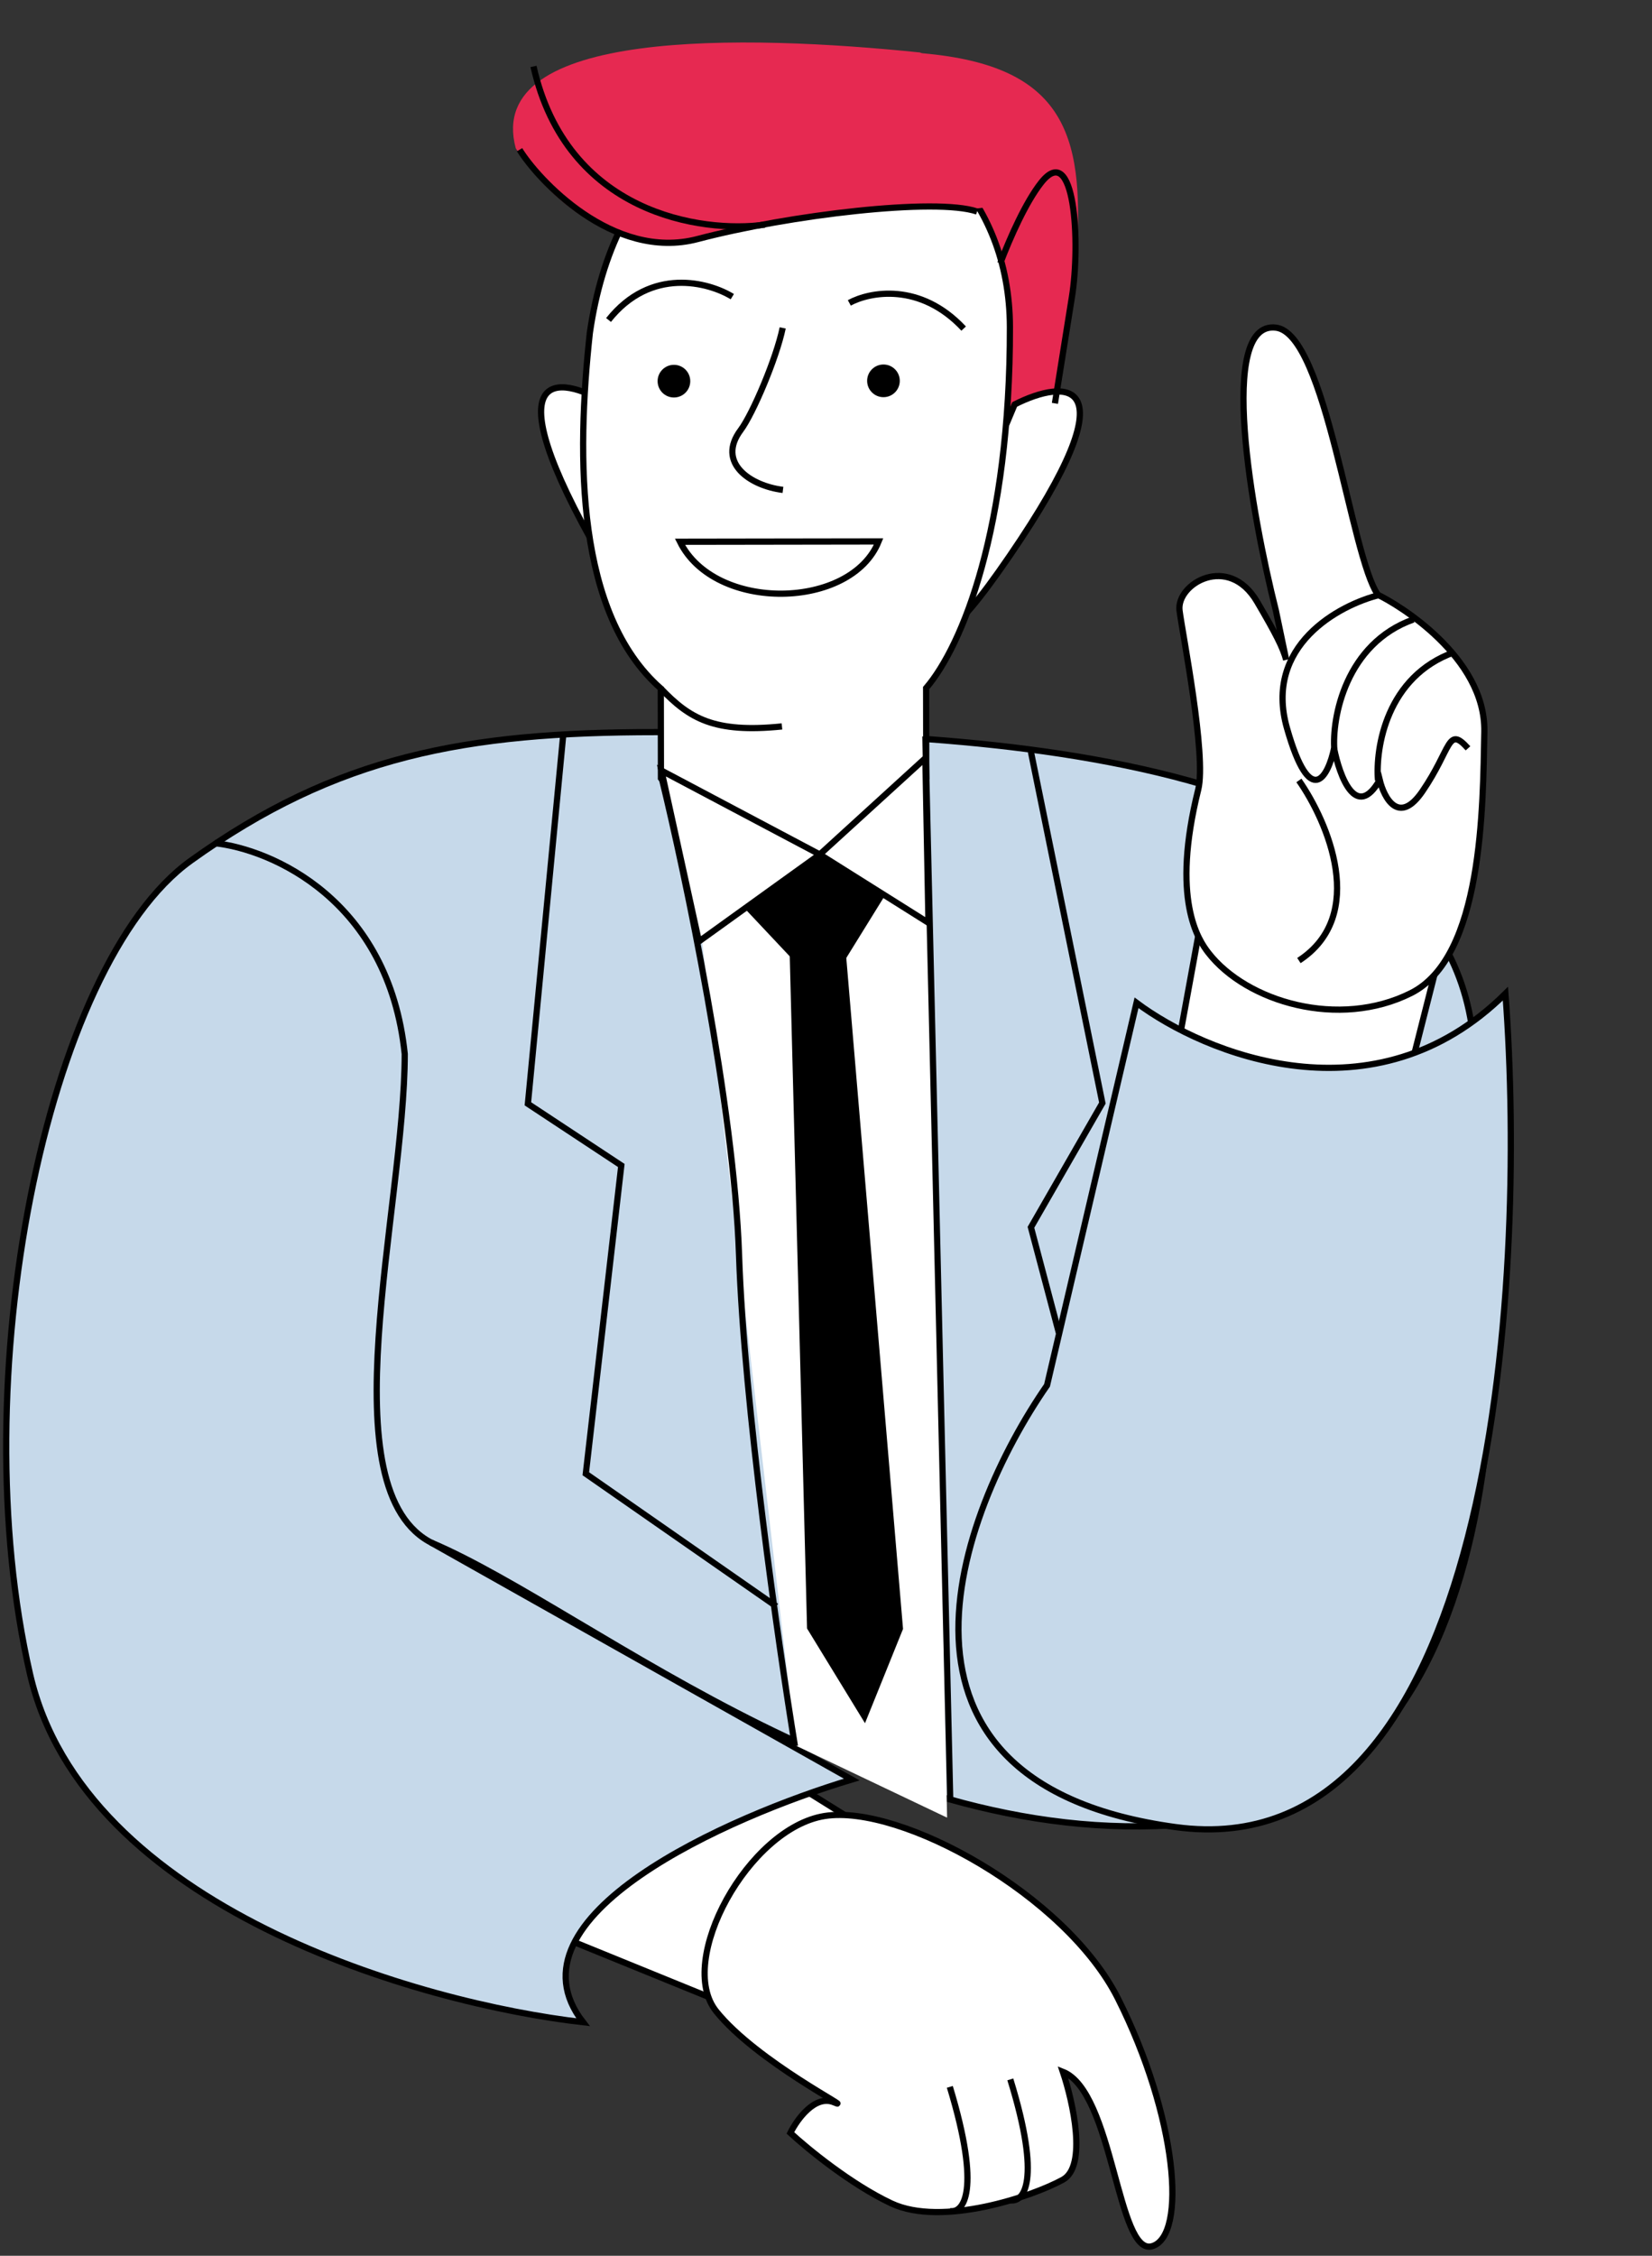
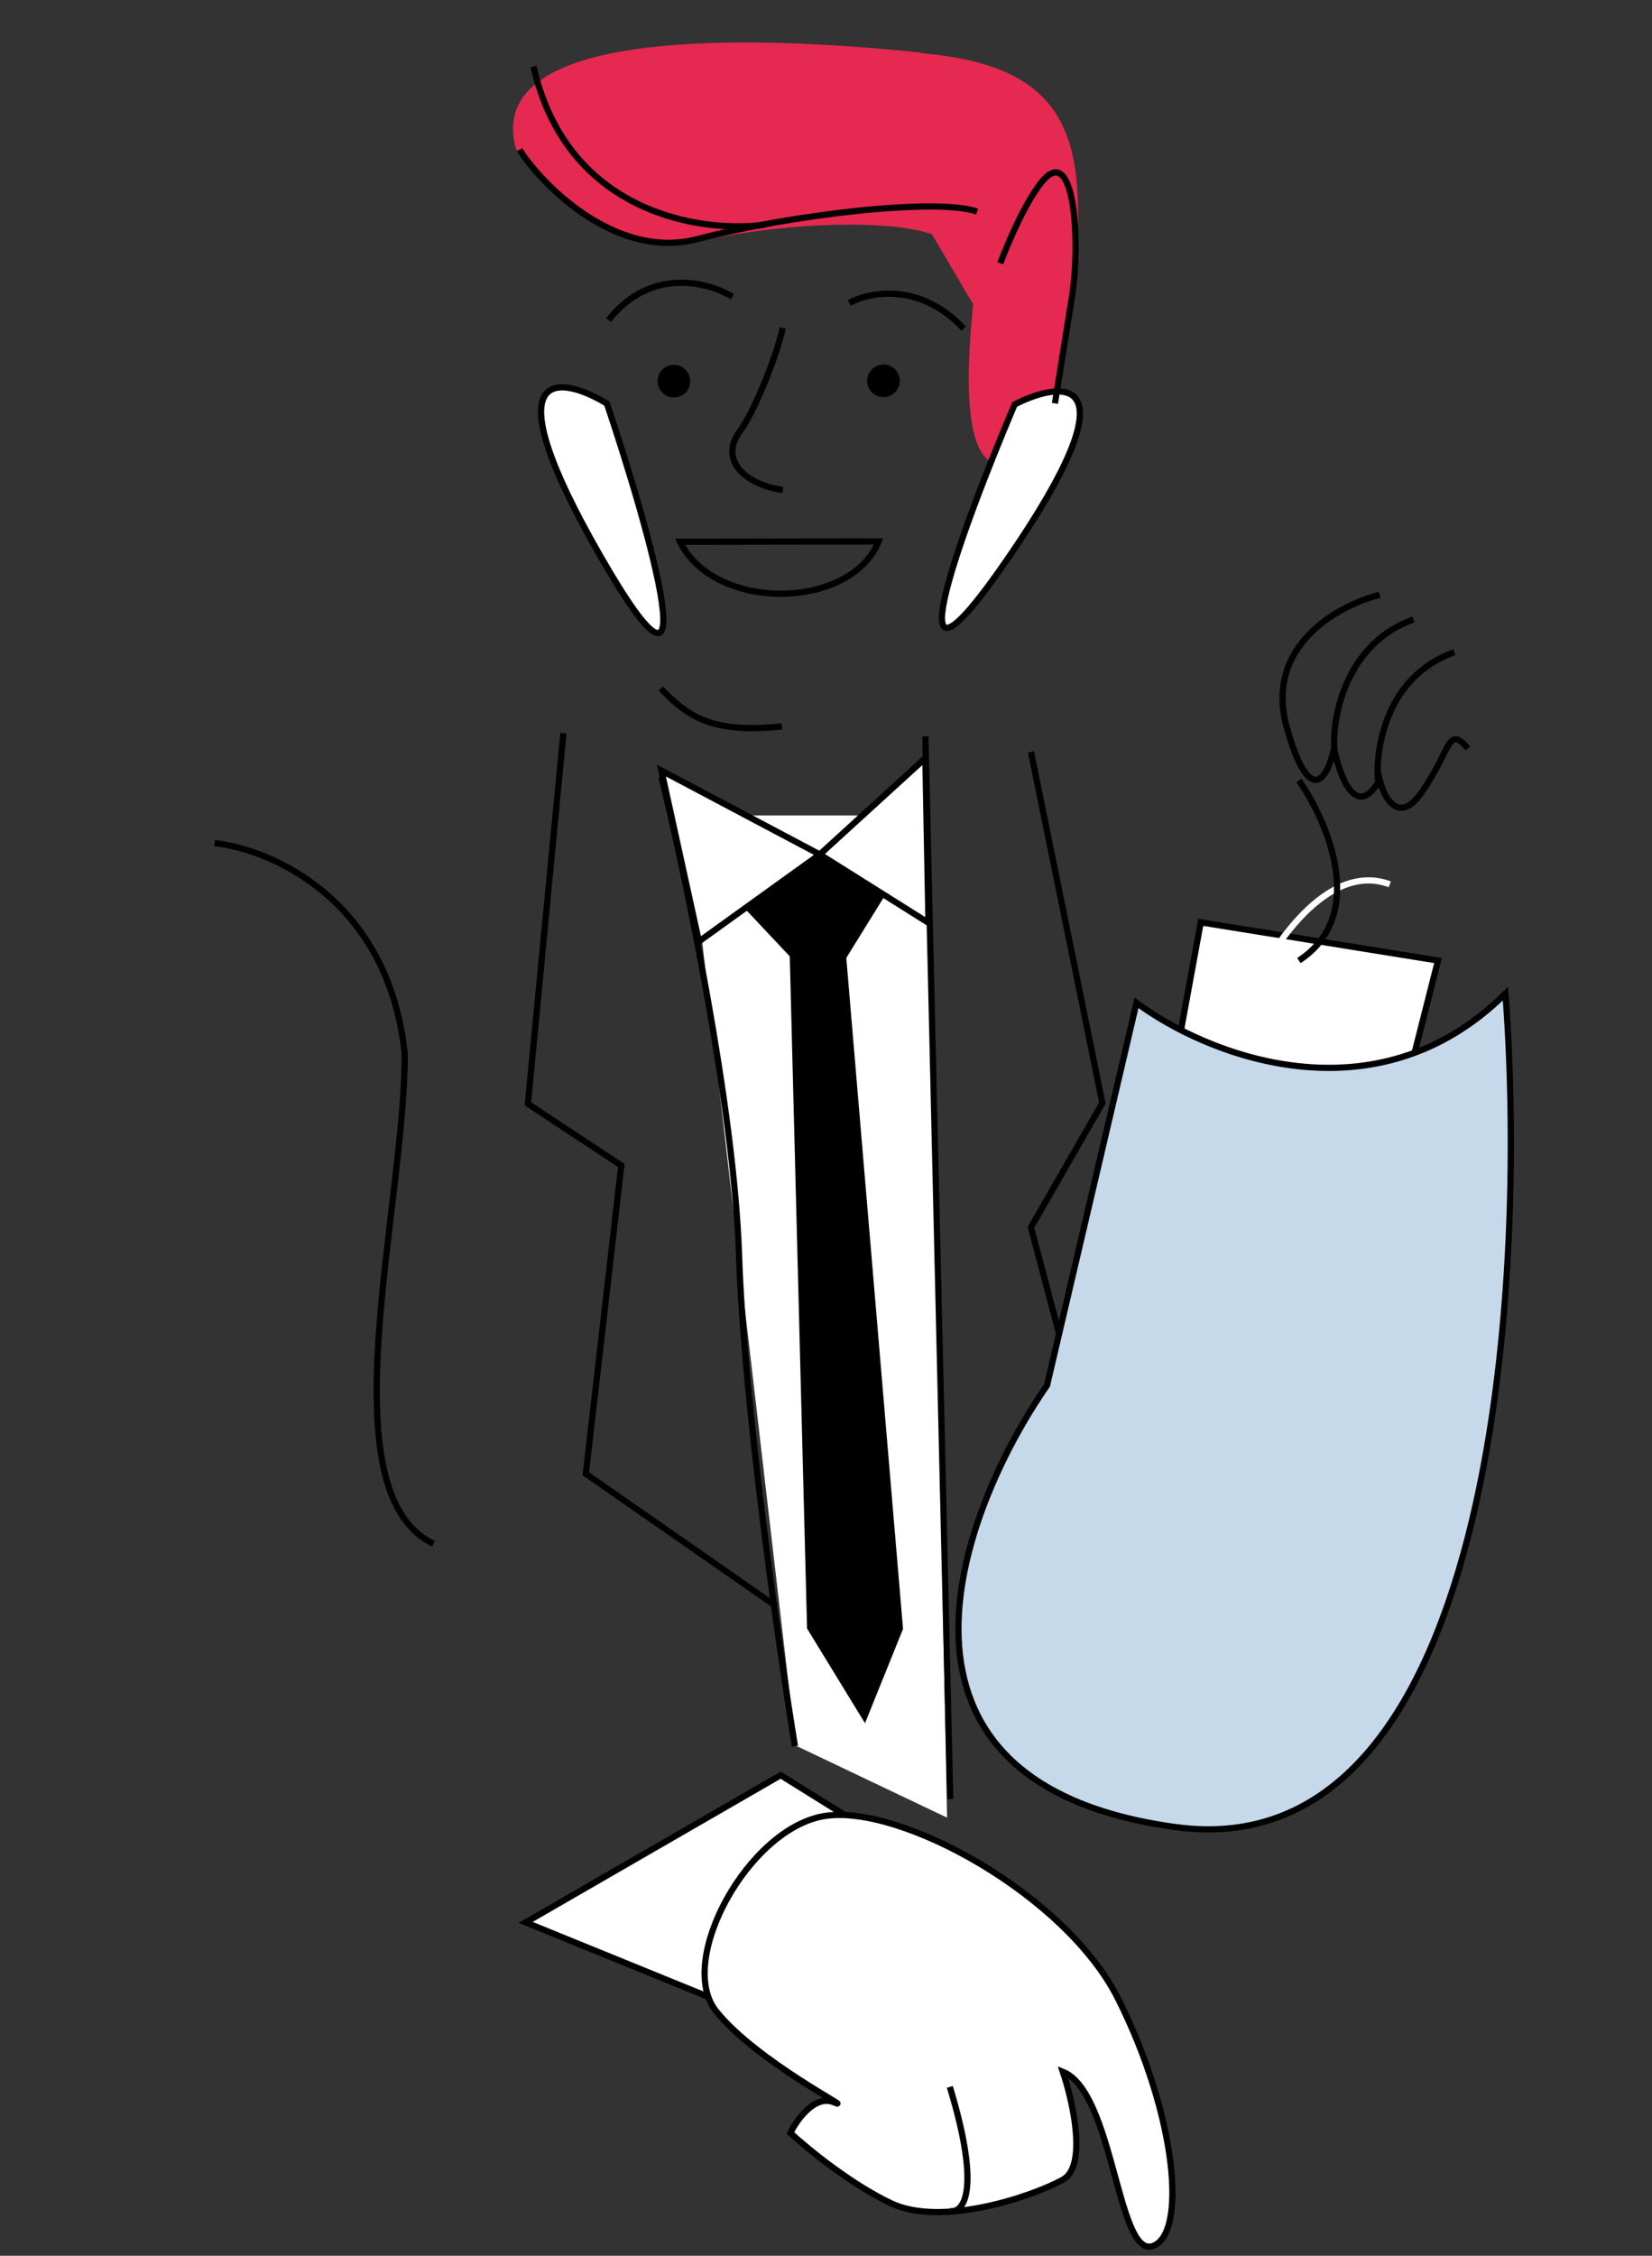
<svg xmlns="http://www.w3.org/2000/svg" width="266" height="363" viewBox="0 0 266 363" fill="none">
  <rect x="0" y="0" width="266" height="363" fill="#333333" stroke="none" />
  <path d="M112.993 38.709C98.114 41.844 87.35 29.39 84.505 24.729C79.347 5.374 121.543 5.792 149.64 8.679C172.117 10.989 174.77 22.554 173.232 42.545L169.334 71.165C167.929 73.576 162.583 77.544 158.776 73.715C154.968 69.886 155.92 56.841 156.687 48.946L150.047 37.685C143.444 35.416 127.873 35.575 112.993 38.709Z" fill="#E62951" />
  <path d="M163.376 65.082C171.478 60.985 182.657 60.127 162.558 89.473C142.458 118.818 154.729 85.439 163.376 65.082Z" fill="white" stroke="black" />
  <path d="M97.721 64.945C89.958 60.246 78.884 58.583 96.692 89.527C114.499 120.471 104.798 86.033 97.721 64.945Z" fill="white" stroke="black" />
  <path d="M145.68 298.11L125.703 285.661L84.644 309.353L121.386 324.311L145.68 298.11Z" fill="white" stroke="black" />
-   <path d="M93.879 325.416C80.708 308.47 117.237 292.321 137.147 286.365L69.385 248.217C95.753 259.36 142.769 300.52 195.975 292.99C244.313 286.15 244.463 213.382 236.933 164.894C229.404 116.407 139.718 117.812 105.625 117.812C75.006 117.812 54.226 121.627 30.735 138.492C7.244 155.357 -6.007 222.317 4.835 269.399C13.508 307.065 67.812 322.438 93.879 325.416Z" fill="#C6D9EA" stroke="black" />
  <path d="M187.63 179.603L193.338 148.425L231.542 154.573L224.077 183.994L187.63 179.603Z" fill="white" stroke="black" />
  <path d="M189.257 294.011C240.364 300.998 245.98 207.512 242.399 159.896C221.297 180.803 194.006 169.591 182.999 161.371L168.591 222.931C154.185 243.713 138.149 287.024 189.257 294.011Z" fill="#C6D9EA" stroke="black" />
  <path d="M34.55 135.681C43.685 136.652 62.599 144.796 65.169 169.613C65.169 194.509 52.419 240.085 69.786 248.418" stroke="black" />
  <path d="M201.194 160.175C204.507 152.646 213.663 138.531 223.782 142.306" stroke="white" />
  <path d="M90.715 118L85 177.628L100.04 187.55L94.325 237.157L125 258.5" stroke="black" />
  <path d="M180.013 321.6C171.647 304.958 145.035 290.293 132.788 292.233C120.54 294.174 108.795 315.524 115.32 323.655C121.845 331.787 138.108 339.918 134.293 338.312C131.242 337.027 128.337 341.056 127.266 343.231C129.977 345.741 137.024 351.523 143.529 354.575C151.661 358.39 166.217 353.471 171.136 350.76C175.071 348.592 172.776 338.278 171.136 333.393C179.268 336.605 179.912 363.161 185.534 361.455C191.156 359.748 189.549 340.574 180.013 321.6Z" fill="white" stroke="black" />
-   <path d="M106.401 110.794C92.778 98.804 92.778 73.773 94.974 53.574C102.708 -0.065 162.548 10.371 162.613 52.653C162.663 85.073 154.952 103.928 149.12 110.728L149.142 125.187C130.109 142.303 112.57 133.349 106.423 125.253L106.401 110.794Z" fill="white" stroke="black" />
  <path d="M106.401 110.794C111.009 115.606 114.956 118.01 125.908 116.898" stroke="black" />
  <path d="M126.028 52.766C125.013 57.66 121.233 66.57 119.262 69.207C115.326 74.471 120.809 78.186 126.068 78.835" stroke="black" />
  <circle cx="142.252" cy="61.285" r="2.629" transform="rotate(-0.088 142.252 61.285)" fill="black" />
  <circle cx="108.515" cy="61.337" r="2.629" transform="rotate(-0.088 108.515 61.337)" fill="black" />
  <path d="M109.487 87.179L141.471 87.13C137.052 98.097 115.145 98.569 109.487 87.179Z" stroke="black" />
  <path d="M136.756 48.743C139.967 46.985 148.143 45.352 155.165 52.877" stroke="black" />
  <path d="M117.914 47.739C114.113 45.408 104.806 42.896 97.984 51.494" stroke="black" />
  <path d="M111.384 38.42C96.451 41.542 85.902 28.516 83.044 23.858C77.854 4.519 119.944 5.543 148.148 8.446C162.136 16.46 190.115 29.656 156.887 33.602C150.257 31.331 126.318 35.298 111.384 38.42Z" fill="#E62951" />
  <path d="M83.657 24.092C86.507 28.746 98.653 42.071 112.335 38.465C127.056 34.585 150.712 31.771 157.327 34.04" stroke="black" />
  <path d="M161.063 42.359C162.669 38.14 165.173 32.53 167.645 29.39C173.094 22.467 173.987 39.088 172.597 47.787L169.861 64.91" stroke="black" />
  <path d="M128.124 280.903L110.695 131.225H149.246L152.5 292.5L128.124 280.903Z" fill="white" />
  <path d="M129.453 262.206L126.591 151.06H136.507L145.912 262.206L139.37 278.407L129.453 262.206Z" fill="black" stroke="white" />
  <path d="M152.938 355.798C155.08 356.2 158.078 352.766 152.938 335.821" stroke="black" />
-   <path d="M162.676 354.062C164.797 354.453 167.767 351.111 162.676 334.616" stroke="black" />
  <path d="M132 137.5L106.5 124L112.538 151.499L132 137.5Z" fill="white" stroke="black" />
  <path d="M132 137.5L149 122L149.5 148.5L132 137.5Z" fill="white" stroke="black" />
  <path d="M128.347 153.695L121.321 146.229L132.299 138.325L141.082 144.473L135.373 153.695H128.347Z" fill="black" stroke="black" stroke-width="2" />
-   <path d="M205.437 52.724C195.991 51.609 201.501 82.612 205.437 98.252L207.094 106.174C206.56 104.197 205.415 101.955 202.427 96.859C197.797 88.961 189.386 93.973 189.926 98.252C190.386 101.895 194.295 121.601 192.936 127.056C188.537 144.71 192.936 151.214 194.556 153.304C200.727 161.265 215.622 165.615 227.197 159.808C238.772 154.001 238.772 129.843 239.004 117.764C239.235 105.686 224.891 97.124 221.881 95.73C217.49 89.582 213.539 53.681 205.437 52.724Z" fill="white" stroke="black" />
  <path d="M209.146 125.591C213.786 132.228 220.281 147.318 209.146 154.573" stroke="black" />
  <path d="M222.156 95.73C215.601 97.345 203.438 103.899 207.229 117.192C211.02 130.485 213.863 124.885 214.811 120.423C215.68 124.885 218.365 132.146 222.156 125.5C222.867 128.423 225.237 132.885 229.028 127.346C233.766 120.423 233.056 116.731 236.373 120.423" stroke="black" />
  <path d="M214.856 120.76C214.417 115.49 216.7 103.546 227.59 99.682M221.882 125.59C221.442 120.321 223.287 108.816 234.177 104.951" stroke="black" />
  <path d="M123.15 36.151C112.965 37.55 91.257 34.415 85.9 10.689" stroke="black" />
  <path d="M149 118.5L153 289.5" stroke="black" />
  <path d="M106.5 125C110.333 140.667 118.2 178 119 202C119.8 226 125.333 264.667 128 281" stroke="black" />
  <path d="M166 121L177.5 177.5L166 197.5L170.5 214.5" stroke="black" />
</svg>